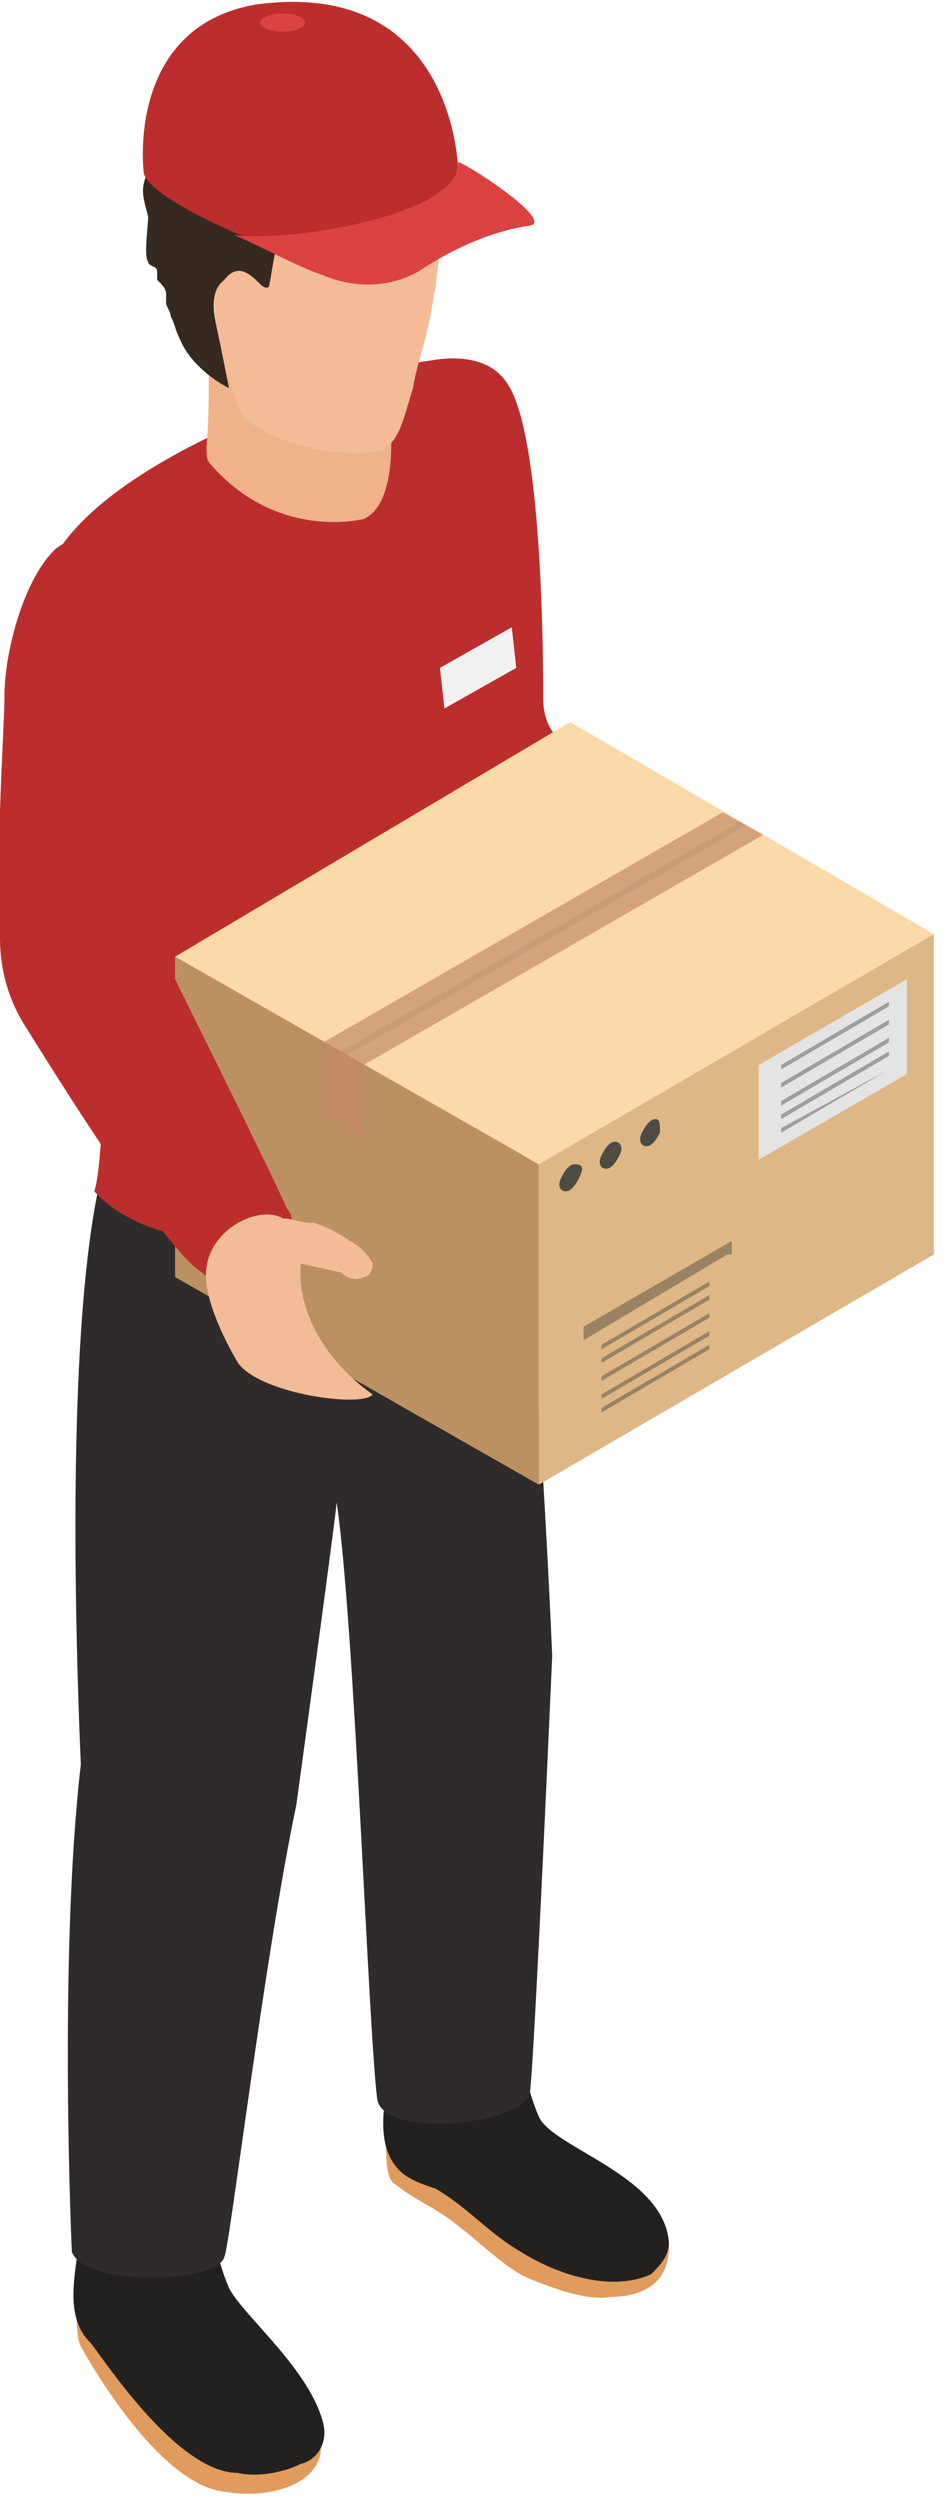
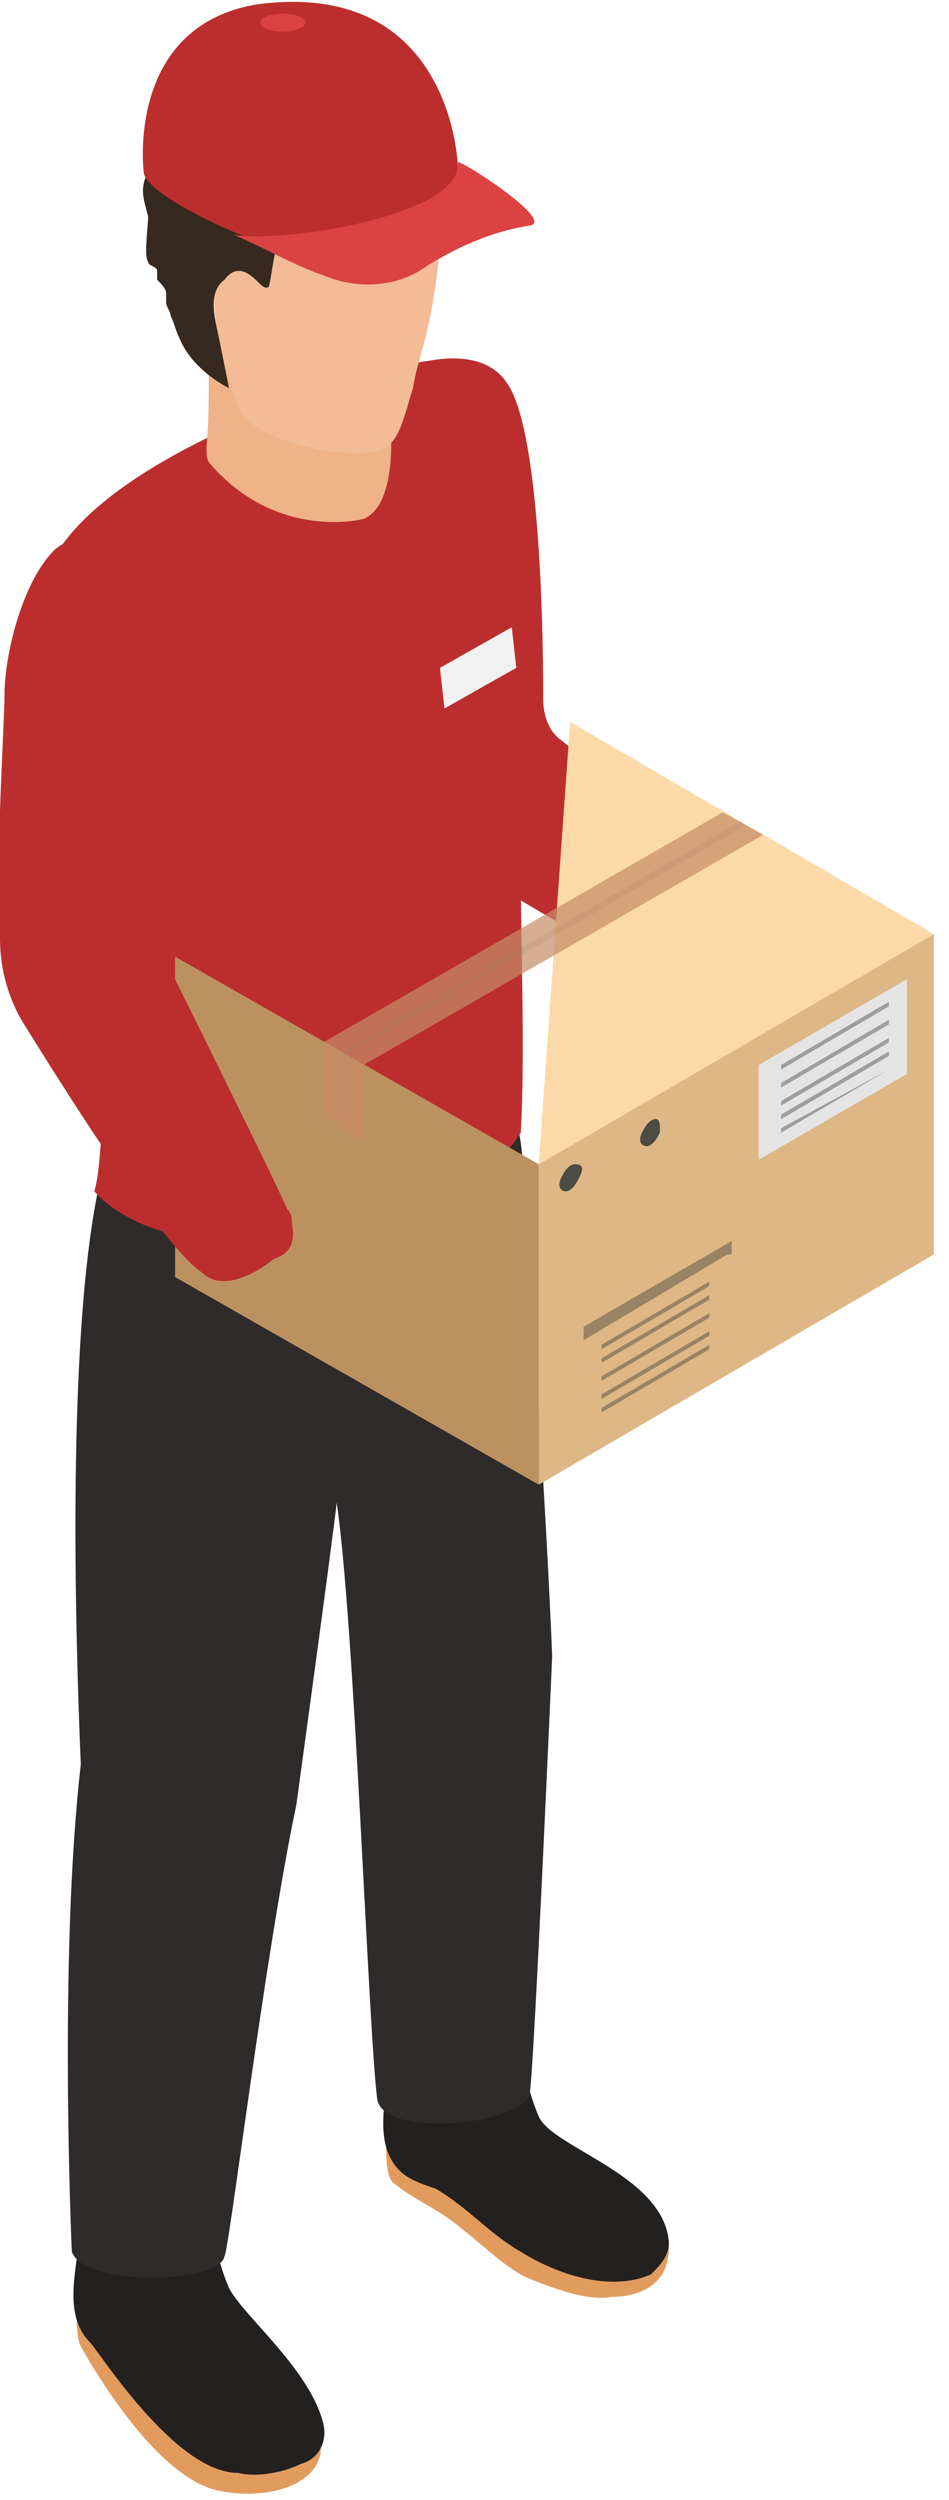
<svg xmlns="http://www.w3.org/2000/svg" width="38" height="100" viewBox="0 0 38 100" fill="none">
  <g clip-path="url(#clip0)">
    <path d="M30.74 36.282C30.56 36.101 30.56 35.921 30.38 35.921C29.481 35.199 24.448 31.228 22.471 29.603C21.931 29.242 21.752 28.52 21.752 27.979C21.752 24.549 21.572 17.148 20.313 15.343C19.055 13.357 15.28 14.802 14.741 15.524C13.662 16.968 14.561 19.134 14.741 20.758C14.741 22.022 15.639 27.798 16.179 31.228C16.358 32.491 17.257 33.755 18.336 34.477C21.212 36.282 26.965 39.711 28.762 39.892C29.661 40.072 30.56 39.17 31.099 38.087C31.279 37.365 31.279 36.823 30.74 36.282Z" fill="#BC2E2E" />
    <path d="M15.46 85.199C15.46 85.199 15.46 85.56 15.46 85.74C15.46 86.282 15.46 87.184 15.819 87.365C16.718 88.087 17.437 88.267 18.516 89.17C19.235 89.711 20.313 90.794 21.212 91.155C22.111 91.516 23.549 92.058 24.448 91.877C25.706 91.877 26.785 91.336 26.785 89.892C26.785 89.17 26.246 88.448 26.066 88.448C25.347 87.906 22.83 87.726 21.572 87.184C20.134 86.462 18.695 85.74 17.437 85.018C16.898 84.657 15.28 83.935 15.46 85.199Z" fill="#E19B5D" />
    <path d="M15.999 86.823C14.921 85.74 15.46 83.935 15.64 82.311C15.64 81.408 15.64 80.686 15.46 79.784L20.673 79.061C20.673 79.603 20.673 80.145 20.853 80.686C20.853 82.13 21.033 83.394 21.572 84.657C22.111 85.921 26.605 87.004 26.785 89.711C26.785 90.253 26.426 90.614 26.066 90.975C24.448 91.697 22.291 90.975 20.853 90.072C19.595 89.35 18.696 88.267 17.437 87.545C16.898 87.365 16.359 87.184 15.999 86.823Z" fill="#232020" />
    <path d="M3.236 91.697L3.056 92.058C3.056 92.6 3.056 93.502 3.236 93.863C4.674 96.39 6.831 99.278 8.809 99.639C10.606 100 12.404 99.459 12.764 98.376C12.943 98.015 12.764 97.473 12.764 96.932C12.584 96.029 11.865 95.307 10.966 95.127C10.427 94.946 9.707 94.585 9.168 94.044C8.09 92.961 6.472 92.419 5.213 91.517C4.674 91.336 3.056 90.433 3.236 91.697Z" fill="#E19B5D" />
    <path d="M3.595 93.683C2.517 92.6 3.056 90.794 3.236 89.17C3.416 87.726 4.314 86.462 5.753 86.282L8.269 85.921C8.269 86.462 8.269 87.004 8.449 87.545C8.449 88.989 8.629 90.253 9.168 91.516C9.707 92.6 12.404 94.766 12.943 96.932C13.123 97.654 12.763 98.376 12.044 98.556C11.325 98.917 10.247 99.098 9.528 98.917C7.011 98.917 3.955 94.043 3.595 93.683Z" fill="#232020" />
    <path d="M20.853 47.112C21.033 46.931 20.853 45.307 20.673 44.946C18.696 46.571 4.135 47.473 3.955 47.473C2.876 52.527 2.876 62.094 3.236 70.578C2.337 78.339 2.876 90.072 2.876 90.072C3.416 91.516 8.809 91.336 8.988 90.253C9.168 90.072 10.606 78.159 11.865 72.202C11.865 72.202 13.303 61.733 13.482 60.108C14.201 64.982 14.741 81.047 15.1 83.935C15.28 85.56 20.853 85.018 21.212 83.755C21.392 82.671 22.111 66.246 22.111 66.246C22.111 66.246 21.752 57.04 20.853 47.112Z" fill="#302B2B" />
    <path d="M20.853 34.657C20.673 32.13 21.212 25.451 21.212 22.924C21.212 17.509 19.415 15.885 17.257 14.441C16.898 14.26 5.393 17.329 2.337 22.022C-0.899 27.076 5.033 32.672 4.314 40.433C4.134 42.419 4.134 46.571 3.775 47.654C7.19 51.444 18.156 49.639 20.853 45.307C21.032 42.238 20.853 37.726 20.853 34.657Z" fill="#BC2E2E" />
    <path d="M8.629 13.177C8.988 12.636 9.887 12.816 10.426 12.816C11.325 12.816 12.224 12.816 13.123 12.816C13.303 12.816 14.561 12.816 14.561 13.177C14.741 13.719 15.46 14.982 15.46 15.524C15.819 17.509 15.819 20.217 14.561 20.758C14.561 20.758 11.145 21.661 8.449 18.592C8.269 18.412 8.269 18.231 8.269 17.87C8.449 15.885 8.269 14.079 8.449 13.357C8.449 13.177 8.629 13.177 8.629 13.177Z" fill="#EFB289" />
    <path d="M16.538 15.524C16.179 16.607 15.999 17.87 15.1 18.051C13.482 18.412 9.887 17.509 9.528 16.245C8.809 14.079 8.089 11.913 8.988 9.386C9.348 8.303 10.067 7.22 10.966 6.498C11.685 5.776 12.404 5.415 13.123 5.054C15.28 4.152 17.258 4.152 17.437 6.498C17.437 7.581 17.617 8.845 17.617 9.928C17.258 13.538 16.718 14.26 16.538 15.524Z" fill="#F3BC97" />
    <path d="M14.921 1.805C15.28 1.805 15.46 2.347 16.179 2.347C16.718 2.347 16.898 2.708 17.257 3.43C17.437 3.791 17.437 4.152 17.617 4.513C17.797 4.693 17.977 4.874 17.977 5.235C17.977 5.596 17.977 6.137 17.977 6.498C18.156 7.04 18.336 7.22 18.156 7.762C18.156 8.484 17.977 9.386 17.437 10.108C17.437 8.664 17.437 7.401 17.257 7.04C17.078 6.679 16.538 6.679 16.179 6.498C15.819 6.318 15.46 6.679 15.1 6.679C14.381 6.859 12.943 7.22 12.224 7.762C10.966 9.025 10.966 10.65 10.786 11.372C10.786 11.552 10.606 11.552 10.426 11.372C10.067 11.011 9.527 10.469 8.988 11.191C8.269 11.733 8.629 12.816 8.808 13.719C8.988 14.621 9.168 15.524 9.168 15.524C8.449 15.162 7.55 14.441 7.191 13.538C7.011 13.177 7.011 12.996 6.831 12.635C6.831 12.455 6.651 12.274 6.651 12.094C6.651 11.913 6.651 11.733 6.651 11.733C6.651 11.552 6.471 11.372 6.292 11.191C6.292 11.011 6.292 10.83 6.292 10.83C6.292 10.65 5.932 10.65 5.932 10.469C5.752 10.289 5.932 9.025 5.932 8.664C5.752 7.942 5.573 7.581 5.932 6.859C5.932 6.318 5.932 5.957 5.932 5.415C6.112 4.874 6.471 5.235 6.651 4.693C6.831 4.152 7.011 3.791 7.37 3.61C8.089 2.888 8.808 1.805 9.707 1.805C10.426 1.805 11.145 1.444 11.864 1.444C12.943 1.444 13.842 1.805 14.921 1.805Z" fill="#352920" />
    <path d="M30.74 36.101C32.358 37.004 34.515 38.628 34.874 40.614C34.874 40.794 34.874 40.794 34.874 40.975C34.874 41.155 34.695 41.155 34.515 41.336C33.796 41.697 33.077 42.058 32.358 42.058C32.178 42.058 31.819 42.058 31.639 42.058C30.56 41.877 29.841 40.975 29.302 40.253C29.122 39.892 28.762 39.531 28.583 39.17C28.043 37.545 29.661 35.56 30.74 36.101Z" fill="#F3BC97" />
    <path d="M31.279 37.545C31.639 37.726 31.819 37.906 32.178 38.087C32.358 38.087 32.358 38.267 32.358 38.267C32.717 38.628 32.717 39.35 33.436 39.35C33.616 39.35 33.796 39.35 33.976 39.35C34.515 39.17 34.515 38.809 34.155 38.448C33.616 37.726 33.616 37.184 32.717 37.004C32.538 37.004 31.639 36.643 31.639 36.643C31.279 36.643 30.92 36.462 30.74 36.282C30.56 36.282 30.56 36.282 30.56 36.282C30.38 36.643 30.38 37.004 30.56 37.184L30.74 37.365C30.92 37.365 31.099 37.545 31.279 37.545Z" fill="#F3BC97" />
    <path d="M37.391 37.364V50.18L21.572 59.386V46.57L37.391 37.364Z" fill="#DDB785" />
    <path d="M21.572 46.57V59.386L7.011 51.083V38.267L21.572 46.57Z" fill="#BC9162" />
-     <path d="M37.391 37.365L21.572 46.57L7.011 38.267L22.83 28.881L37.391 37.365Z" fill="#FCD9A9" />
+     <path d="M37.391 37.365L21.572 46.57L22.83 28.881L37.391 37.365Z" fill="#FCD9A9" />
    <path opacity="0.7" d="M28.942 32.491L12.943 41.697V44.585L14.561 45.668V42.599L30.56 33.394L28.942 32.491Z" fill="#C58C67" />
    <path opacity="0.2" d="M13.842 42.238L29.841 33.032L29.661 32.852L13.662 42.058L13.842 42.238Z" fill="#A47F65" />
    <path d="M36.312 42.96L30.38 46.39V42.599L36.312 39.17V42.96Z" fill="#E4E4E4" />
    <path opacity="0.4" d="M29.122 50.18L23.369 53.61V53.069L29.301 49.639V50.18H29.122ZM28.403 51.264L24.088 53.791V53.971L28.403 51.444V51.264ZM28.403 51.805L24.088 54.332V54.513L28.403 51.986V51.805ZM28.403 52.527L24.088 55.054V55.235L28.403 52.708V52.527ZM28.403 53.249L24.088 55.776V55.957L28.403 53.429V53.249ZM28.403 53.791L24.088 56.318V56.498L28.403 53.971V53.791Z" fill="#363633" />
    <path opacity="0.4" d="M35.593 40.072L31.279 42.599V42.78L35.593 40.253V40.072ZM35.593 40.794L31.279 43.321V43.502L35.593 40.975V40.794ZM35.593 41.516L31.279 44.043V44.224L35.593 41.697V41.516ZM35.593 42.058L31.279 44.585V44.765L35.593 42.238V42.058ZM35.593 42.78L31.279 45.126V45.307L35.593 42.78Z" fill="#363633" />
    <path opacity="0.5" d="M12.943 41.697V44.585L14.561 45.668V42.599L12.943 41.697Z" fill="#C58C67" />
    <path d="M23.189 47.112C23.01 47.473 22.83 47.654 22.65 47.654C22.471 47.654 22.291 47.473 22.471 47.112C22.65 46.751 22.83 46.57 23.01 46.57C23.369 46.57 23.369 46.751 23.189 47.112Z" fill="#4C4B44" />
-     <path d="M24.807 46.209C24.627 46.571 24.448 46.751 24.268 46.751C24.088 46.751 23.908 46.571 24.088 46.209C24.268 45.849 24.448 45.668 24.627 45.668C24.807 45.668 24.987 45.849 24.807 46.209Z" fill="#4C4B44" />
    <path d="M26.425 45.307C26.246 45.668 26.066 45.848 25.886 45.848C25.706 45.848 25.526 45.668 25.706 45.307C25.886 44.946 26.066 44.765 26.246 44.765C26.425 44.765 26.425 44.946 26.425 45.307Z" fill="#4C4B44" />
    <path d="M11.685 48.917C11.685 48.737 11.685 48.556 11.505 48.376C10.966 47.112 6.472 38.087 6.472 38.087C6.831 32.672 7.37 25.09 6.292 22.924C5.213 20.939 2.876 21.3 2.157 22.022C0.899 23.285 0.18 26.174 0.18 27.798C0.18 29.062 -0.18 33.935 4.14737e-05 37.545C4.14737e-05 38.809 0.36 40.072 1.079 41.156C2.876 44.044 6.651 50 8.09 50.903C8.809 51.625 10.067 51.083 10.966 50.361C11.505 50.181 11.865 49.82 11.685 48.917Z" fill="#BC2E2E" />
-     <path d="M12.045 50.542L13.662 50.903C13.842 51.083 14.202 51.264 14.561 51.083C14.741 51.083 14.921 50.903 14.921 50.542C14.741 50.181 14.382 49.82 14.022 49.639C13.483 49.278 13.123 49.098 12.584 48.917C12.045 48.917 11.685 48.737 11.325 48.737C10.427 48.195 8.449 49.098 8.269 50.722C8.09 51.805 8.989 53.61 9.528 54.513C10.427 55.776 14.561 56.318 14.921 55.776C13.123 54.513 11.865 52.527 12.045 50.542Z" fill="#F3BC97" />
    <path d="M11.145 9.928C12.763 10.289 17.976 9.025 18.336 6.679C18.336 6.679 18.156 -0.902 10.246 0.181C5.033 1.083 5.752 6.859 5.752 6.859C5.752 7.762 9.707 9.567 11.145 9.928Z" fill="#BC2E2E" />
    <path d="M21.212 9.025C19.954 9.206 18.516 9.747 17.078 10.65C15.819 11.553 14.201 11.553 12.943 11.011C11.864 10.65 10.606 9.928 9.348 9.386C11.145 9.747 18.516 8.664 18.336 6.498C18.336 6.318 22.291 8.845 21.212 9.025Z" fill="#DB4242" />
    <path d="M12.224 0.903C12.224 1.083 11.864 1.264 11.325 1.264C10.786 1.264 10.426 1.083 10.426 0.903C10.426 0.722 10.786 0.542 11.325 0.542C11.864 0.542 12.224 0.722 12.224 0.903Z" fill="#DB4242" />
    <path d="M20.673 26.715L17.797 28.339L17.617 26.715L20.493 25.09L20.673 26.715Z" fill="#F1F1F1" />
  </g>
  <defs>
    <clipPath id="clip0">
      <rect width="37.391" height="100" fill="white" />
    </clipPath>
  </defs>
</svg>